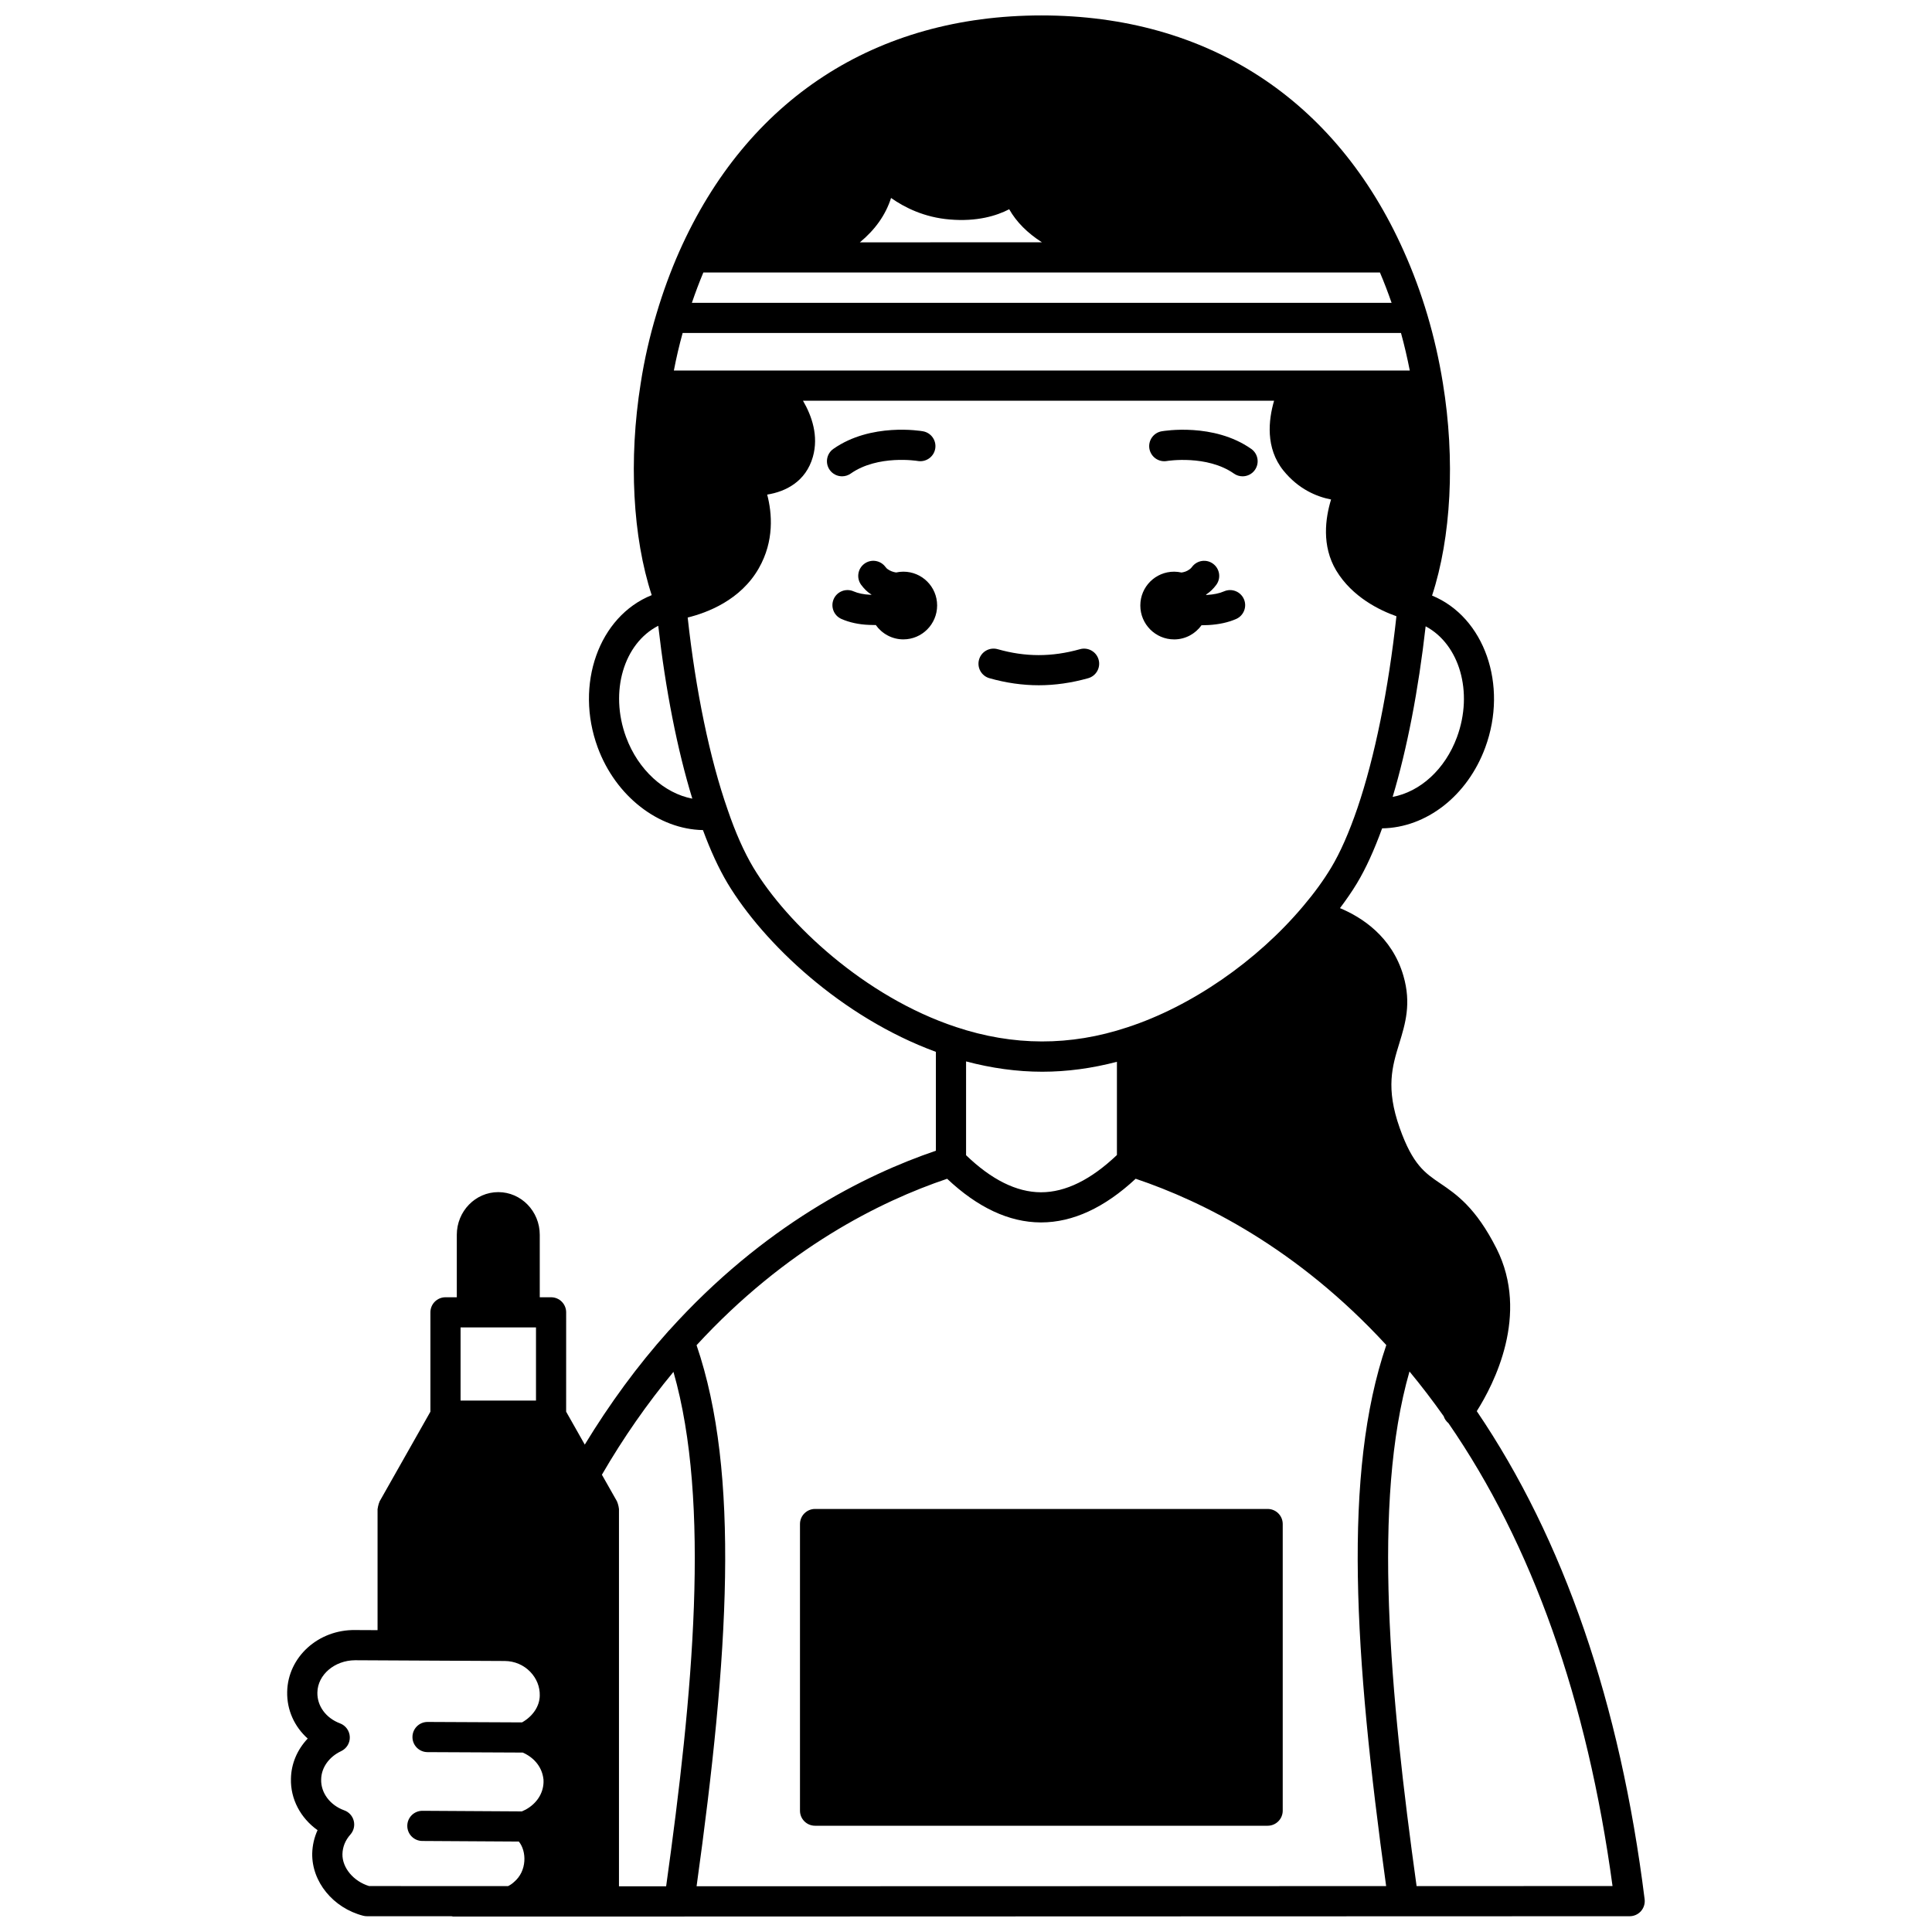
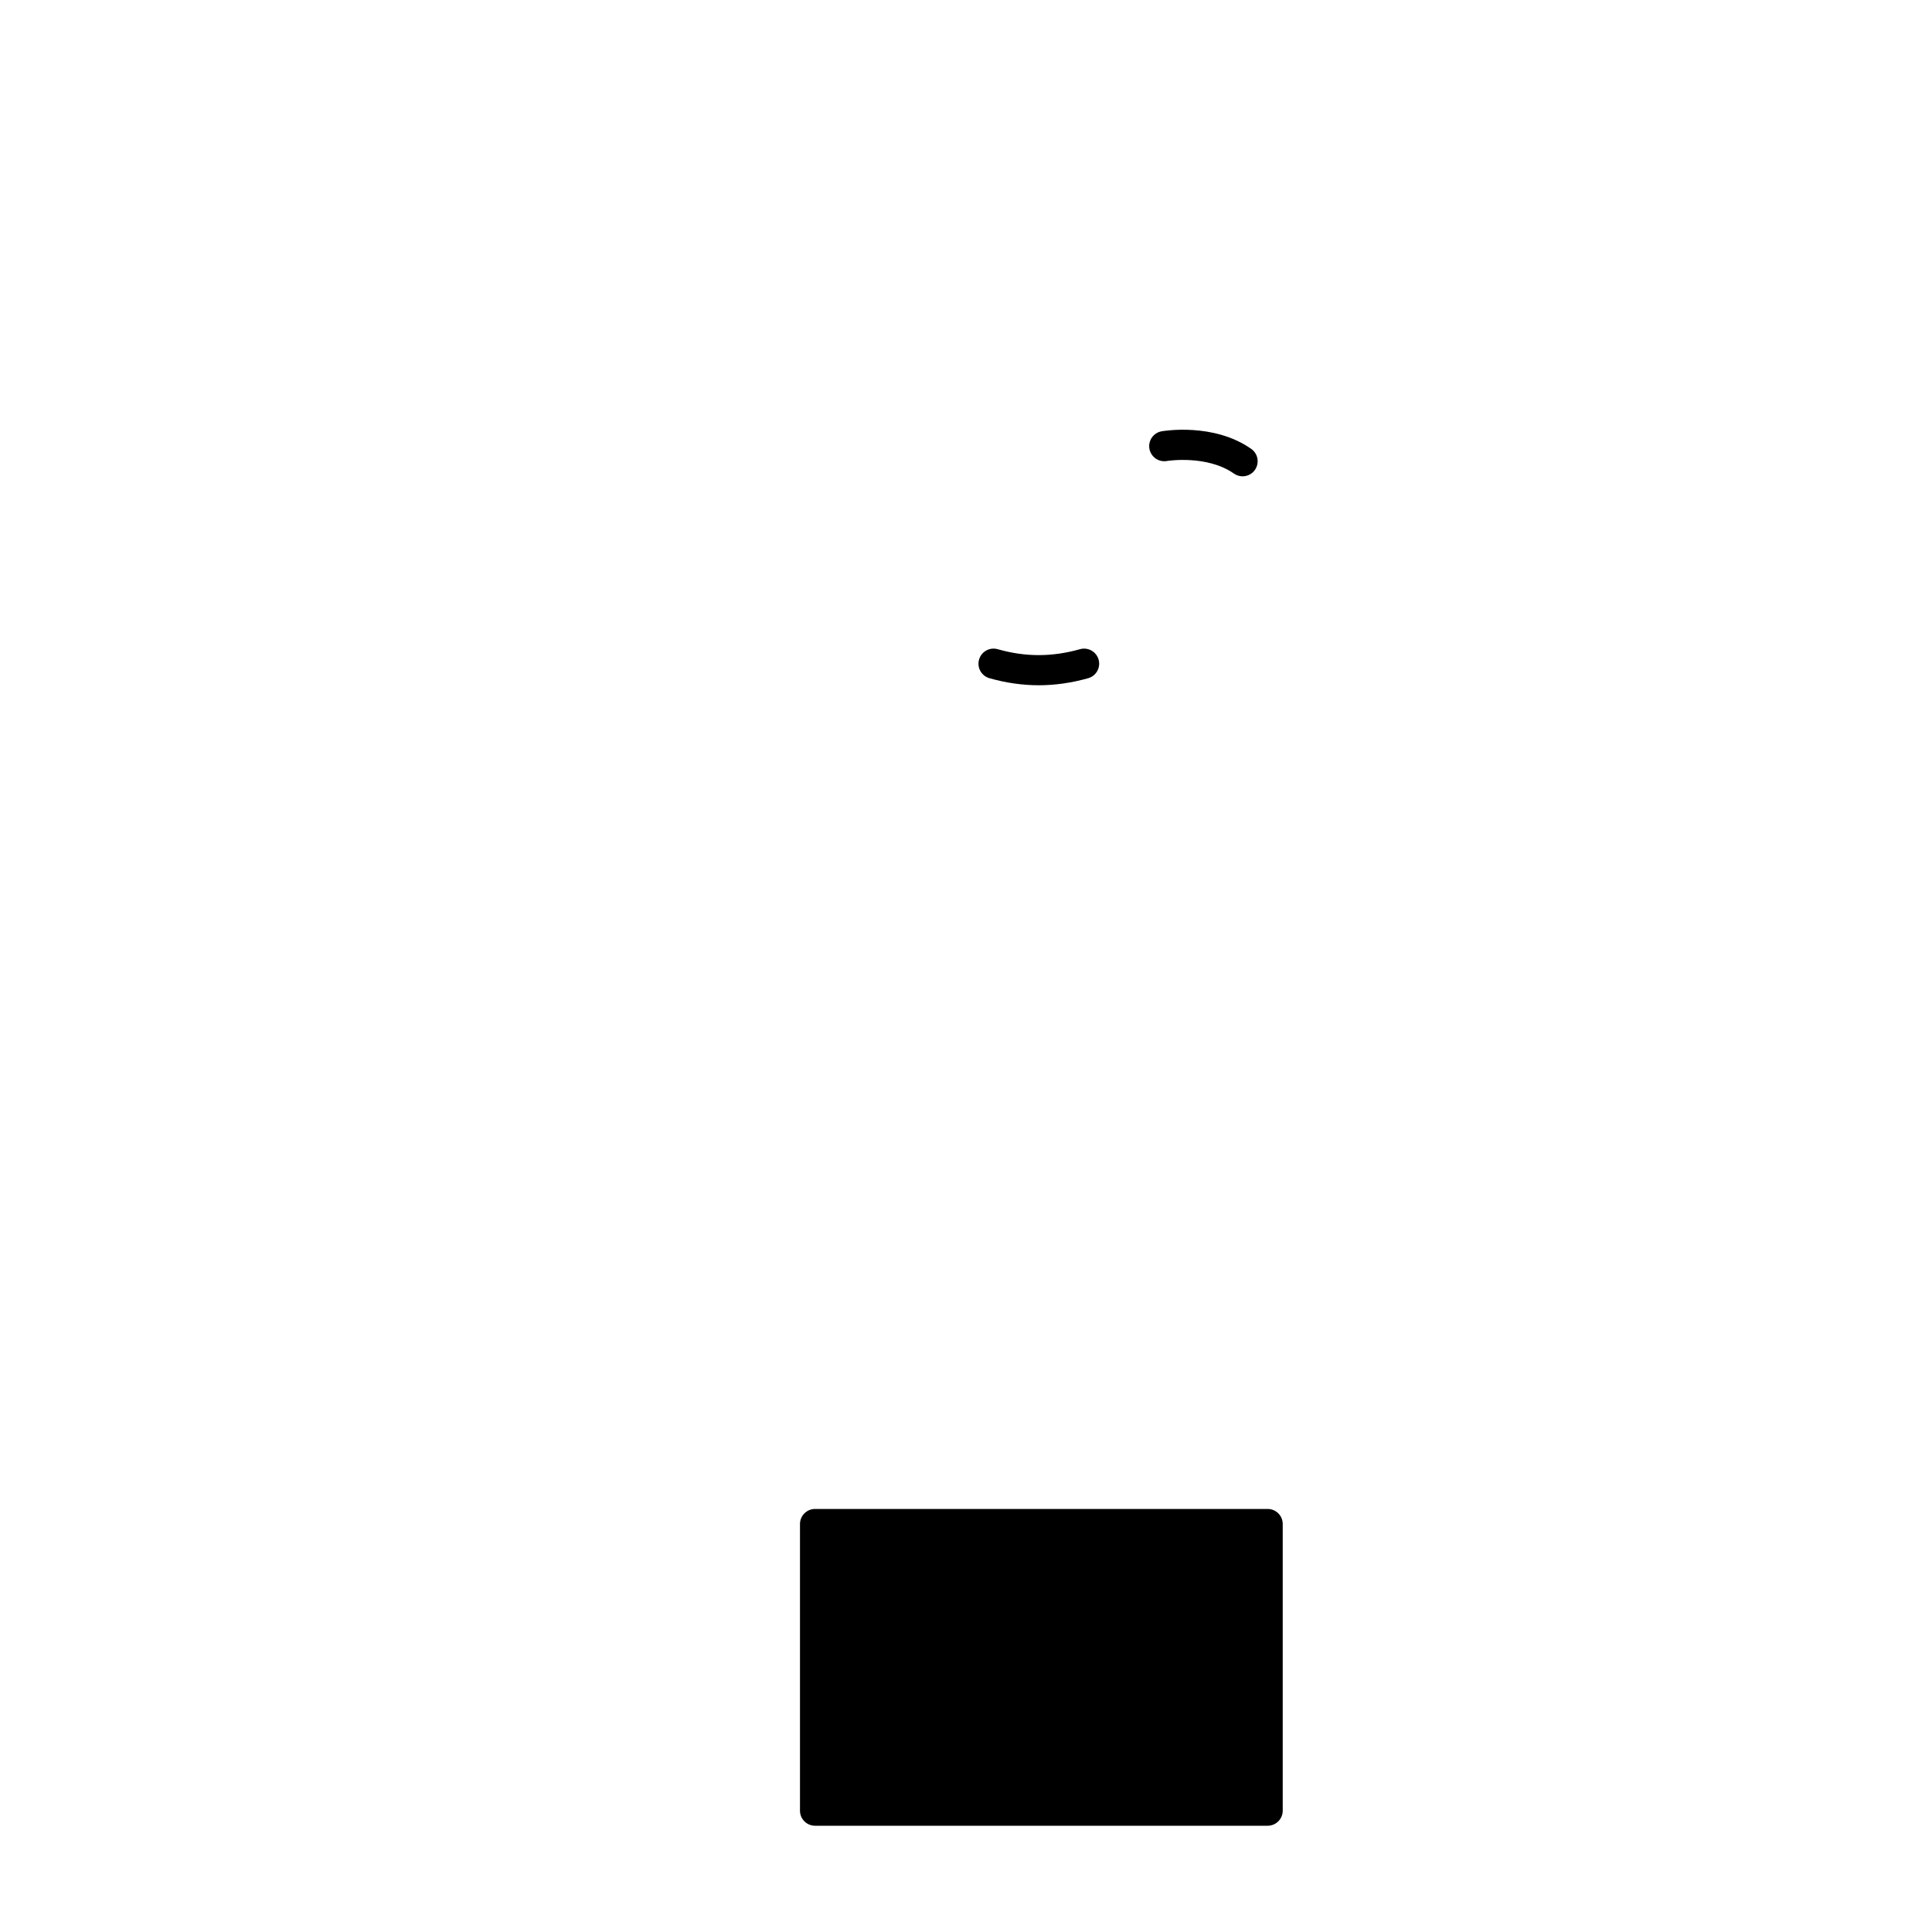
<svg xmlns="http://www.w3.org/2000/svg" width="800px" height="800px" version="1.1" viewBox="144 144 512 512">
  <defs>
    <clipPath id="a">
-       <path d="m220 148.09h360v503.81h-360z" />
+       <path d="m220 148.09h360v503.81z" />
    </clipPath>
  </defs>
-   <path d="m455.15 313.45c3.008 0 5.644-1.496 7.277-3.766 0.07 0 0.141 0.012 0.211 0.012 0.559 0 1.113-0.016 1.668-0.051 2.789-0.168 5.168-0.691 7.273-1.602 2.023-0.883 2.949-3.238 2.07-5.262-0.883-2.023-3.234-2.953-5.262-2.07-1.227 0.535-2.715 0.848-4.562 0.957-0.059 0.004-0.109-0.004-0.168 0-0.012-0.035-0.023-0.074-0.035-0.113 0.027-0.02 0.059-0.031 0.09-0.051 0.934-0.605 1.812-1.438 2.59-2.484 1.328-1.766 0.969-4.273-0.801-5.598-1.758-1.328-4.269-0.965-5.594 0.801-0.309 0.41-0.504 0.543-0.758 0.719-0.633 0.473-1.352 0.688-2.039 0.785-0.637-0.141-1.289-0.223-1.957-0.223-4.957 0-8.957 3.996-8.957 8.957-0.004 4.949 3.996 8.988 8.953 8.988z" />
-   <path d="m383.39 295.5c-0.66 0-1.305 0.078-1.922 0.215-0.734-0.113-1.543-0.371-2.312-0.941-0.02-0.012-0.215-0.145-0.523-0.555-1.324-1.766-3.832-2.129-5.594-0.801-1.766 1.324-2.125 3.828-0.801 5.598 0.781 1.043 1.656 1.879 2.356 2.32 0.109 0.082 0.219 0.121 0.332 0.199-0.008 0.027-0.016 0.055-0.027 0.082-0.098-0.004-0.176 0.008-0.273 0-1.676-0.066-3.246-0.387-4.414-0.902-2.023-0.891-4.379 0.023-5.273 2.039-0.891 2.019 0.023 4.383 2.043 5.273 2.098 0.926 4.637 1.477 7.289 1.574 0.5 0.027 1.008 0.039 1.512 0.039 0.102 0 0.195-0.012 0.297-0.016 1.633 2.293 4.293 3.816 7.312 3.816 4.957 0 8.957-4.039 8.957-8.996-0.004-4.953-4-8.945-8.957-8.945z" />
  <path d="m453.25 266.17c0.094-0.02 10.594-1.691 17.754 3.332 0.699 0.492 1.5 0.727 2.289 0.727 1.258 0 2.5-0.59 3.273-1.699 1.266-1.809 0.832-4.301-0.977-5.57-9.953-6.988-23.18-4.762-23.738-4.664-2.172 0.383-3.625 2.453-3.246 4.629 0.402 2.172 2.438 3.621 4.644 3.246z" />
-   <path d="m369.45 269.5c7.191-5.051 17.633-3.359 17.77-3.332 2.172 0.363 4.238-1.078 4.621-3.246 0.383-2.176-1.074-4.25-3.25-4.629-0.555-0.102-13.789-2.324-23.738 4.664-1.809 1.266-2.246 3.762-0.977 5.57 0.777 1.105 2.016 1.699 3.273 1.699 0.801 0 1.605-0.234 2.301-0.727z" />
  <g clip-path="url(#a)">
-     <path d="m535.36 517.97c4.496-7.098 14.07-25.574 5.234-43.098-5.492-10.883-10.695-14.402-14.871-17.238-4.102-2.777-7.344-4.977-10.789-14.715-3.742-10.586-1.977-16.336-0.105-22.426 1.586-5.172 3.231-10.527 1.09-17.895-3.027-10.449-11.117-15.559-16.809-17.934 1.652-2.207 3.188-4.402 4.477-6.551 2.363-3.914 4.559-8.75 6.691-14.59 11.656-0.164 22.602-8.562 27.336-21.441 6.098-16.582-0.262-34.562-14.102-40.246 5.059-15.426 6.18-36.047 2.863-56.32-1.984-12.297-5.473-24.066-10.371-34.977-17.973-40.27-52.07-62.449-95.996-62.449-43.941 0-78.023 22.195-95.965 62.508-0.008 0.016-0.012 0.031-0.02 0.043-0.004 0.012-0.012 0.023-0.016 0.039-2.309 5.219-4.332 10.742-6.012 16.406-1.832 6.055-3.246 12.277-4.199 18.473-3.246 20.273-2.109 40.824 2.914 56.16-14.012 5.625-20.438 23.707-14.312 40.359 4.769 12.961 16.156 21.703 27.891 21.902 1.98 5.367 4.16 10.129 6.535 14.117 9.539 15.859 30.125 35.449 55.195 44.656v26.199c-18.949 6.453-45.699 19.867-70.715 47.637-0.027 0.027-0.066 0.035-0.098 0.062-0.055 0.055-0.078 0.125-0.133 0.18-0.012 0.016-0.027 0.027-0.039 0.043-8.102 9.055-15.473 19.141-22.062 29.961l-4.938-8.723 0.004-26.328c0-2.207-1.785-3.996-3.996-3.996h-3v-16.551c0-6.242-4.93-11.312-10.992-11.312-6.066 0-10.992 5.078-10.992 11.312v16.551h-3c-2.211 0-3.996 1.793-3.996 3.996v26.328l-13.473 23.793c-0.039 0.066-0.035 0.145-0.066 0.211-0.121 0.238-0.18 0.496-0.246 0.754-0.066 0.266-0.145 0.516-0.16 0.785-0.016 0.082-0.059 0.145-0.059 0.223v32.129l-5.898-0.027c-9.848-0.156-17.891 7.203-18.055 16.387-0.102 4.797 1.922 9.219 5.441 12.371-2.758 2.91-4.375 6.652-4.441 10.625-0.156 5.41 2.559 10.461 7.051 13.648-0.875 1.918-1.355 3.984-1.414 6.141-0.148 7.523 5.531 14.484 13.512 16.543 0.332 0.082 0.672 0.125 1.008 0.125h22.391c0.137 0.016 0.258 0.078 0.395 0.078h59.969l251.86-0.078c1.148 0 2.238-0.492 3-1.352 0.754-0.859 1.105-2.004 0.969-3.141-6.484-51.949-21.461-95.43-44.488-129.36zm-135.34-92.684c6.746 1.793 13.512 2.734 20.191 2.734 6.555 0 13.191-0.906 19.785-2.633v24.703c-6.856 6.527-13.609 9.875-20.098 9.875h-0.07c-6.441-0.023-13.102-3.356-19.809-9.824zm130.1-85.957c-3.164 8.598-9.789 14.504-17.055 15.859 3.848-12.84 6.824-28.277 8.746-45.207 8.934 4.746 12.703 17.395 8.309 29.348zm-207.54-97.129c0.645-3.344 1.41-6.66 2.328-9.953h190.37c0.898 3.266 1.672 6.59 2.332 9.953zm57.559-45.738c3.625 2.559 8.848 5.152 15.543 5.703 7.25 0.621 12.414-0.98 15.766-2.711 1.93 3.402 4.844 6.301 8.676 8.762l-48.25 0.004c4.051-3.344 6.828-7.258 8.266-11.758zm-49.742 19.754h25.598 0.012 0.012 153.68c1.117 2.629 2.144 5.309 3.086 8.035h-185.43c0.934-2.746 1.945-5.426 3.039-8.035zm-20.488 123.11c-4.438-12.062-0.566-24.84 8.535-29.488 1.926 16.949 5.055 32.867 9.027 45.812-7.43-1.418-14.348-7.594-17.562-16.324zm33.781 34.668c-2.496-4.18-4.797-9.355-6.856-15.418-4.754-13.59-8.469-31.57-10.59-50.926 5.16-1.266 14.031-4.598 18.844-13.051 4.156-7.269 3.512-14.621 2.227-19.527 4.871-0.781 10.223-3.418 12.102-9.992 1.586-5.57-0.289-10.895-2.621-14.891h124.85c-1.488 5.098-2.332 12.527 2.465 18.504 4.016 4.965 8.844 6.941 12.637 7.68-1.508 4.918-2.551 12.273 1.359 18.809 4.246 7.066 11.586 10.582 15.961 12.129-2.102 19.352-5.731 37.301-10.32 50.801-2.234 6.531-4.586 11.867-7 15.863-1.977 3.289-4.457 6.703-7.391 10.164-12.277 14.602-29.695 26.605-46.613 32.117-15.105 5.016-30.191 4.981-45.375-0.078-24.281-8.035-44.848-27.504-53.676-42.184zm51.312 82.391c8.074 7.617 16.406 11.539 24.797 11.57h0.102c8.422 0 16.844-3.926 25.062-11.574 17.738 5.973 42.812 18.41 66.422 44.074-11.566 33.918-8.523 82.004-0.043 143.38l-182.74 0.047c8.52-61.344 11.59-109.42-0.004-143.39 23.641-25.695 48.691-38.137 66.402-44.105zm-72.527 51.18c9.938 34.668 5.141 85.625-1.941 136.32l-12.5 0.004v-100.02c0-0.074-0.039-0.145-0.043-0.219-0.016-0.266-0.09-0.52-0.156-0.781-0.066-0.266-0.129-0.52-0.246-0.758-0.031-0.066-0.031-0.145-0.066-0.211l-4.012-7.082c5.66-9.766 12.023-18.883 18.965-27.262zm-39.43-11.785h3v19.391h-19.988v-19.391zm-48.293 139.56c0.051-1.91 0.758-3.652 2.113-5.176 0.879-0.992 1.207-2.356 0.879-3.637-0.328-1.285-1.266-2.324-2.516-2.769-3.762-1.359-6.227-4.637-6.117-8.203 0.051-3.109 2.082-5.977 5.293-7.484 1.457-0.684 2.367-2.172 2.297-3.777-0.062-1.605-1.086-3.019-2.59-3.586-3.723-1.395-6.082-4.598-6-8.18 0.082-4.723 4.578-8.516 9.98-8.547l39.715 0.199c2.574 0.027 4.957 1.043 6.715 2.863 1.68 1.738 2.578 3.965 2.523 6.309-0.047 2.859-1.859 5.492-4.695 7.098l-25.027-0.117h-0.02c-2.199 0-3.984 1.777-3.996 3.981-0.012 2.207 1.77 4.004 3.977 4.016l25.246 0.117c2.859 1.246 4.879 3.57 5.402 6.465 0.102 0.48 0.137 0.891 0.113 1.387-0.078 2.949-1.773 5.629-4.715 7.258-0.332 0.176-0.676 0.328-1.02 0.48l-26.352-0.156h-0.023c-2.199 0-3.984 1.773-3.996 3.973-0.012 2.207 1.762 4.004 3.973 4.023l25.586 0.152c1.047 1.281 1.598 3.199 1.461 5.203-0.152 2.141-1.059 4.066-2.644 5.438-0.547 0.523-1.129 0.902-1.672 1.168l-30.578-0.012h-6.246c-4.133-1.262-7.141-4.848-7.066-8.484zm284.66 8.496c-7.051-50.758-11.824-101.76-1.883-136.38 3.086 3.727 6.121 7.684 9.066 11.852 0.219 0.727 0.672 1.348 1.266 1.852 22.148 32.078 36.777 73.301 43.477 122.66z" />
-   </g>
+     </g>
  <path d="m360 627.84h119.94c2.211 0 3.996-1.793 3.996-3.996v-75.961c0-2.207-1.785-3.996-3.996-3.996h-119.94c-2.211 0-3.996 1.793-3.996 3.996v75.961c-0.004 2.207 1.785 3.996 3.996 3.996z" />
  <path d="m406.21 323.73c4.371 1.242 8.766 1.871 13.086 1.871 4.269 0 8.672-0.629 13.078-1.867 2.125-0.594 3.367-2.805 2.766-4.93-0.594-2.121-2.816-3.359-4.93-2.762-7.492 2.106-14.492 2.082-21.812 0-2.129-0.602-4.336 0.629-4.938 2.75-0.609 2.125 0.625 4.336 2.75 4.938z" />
</svg>